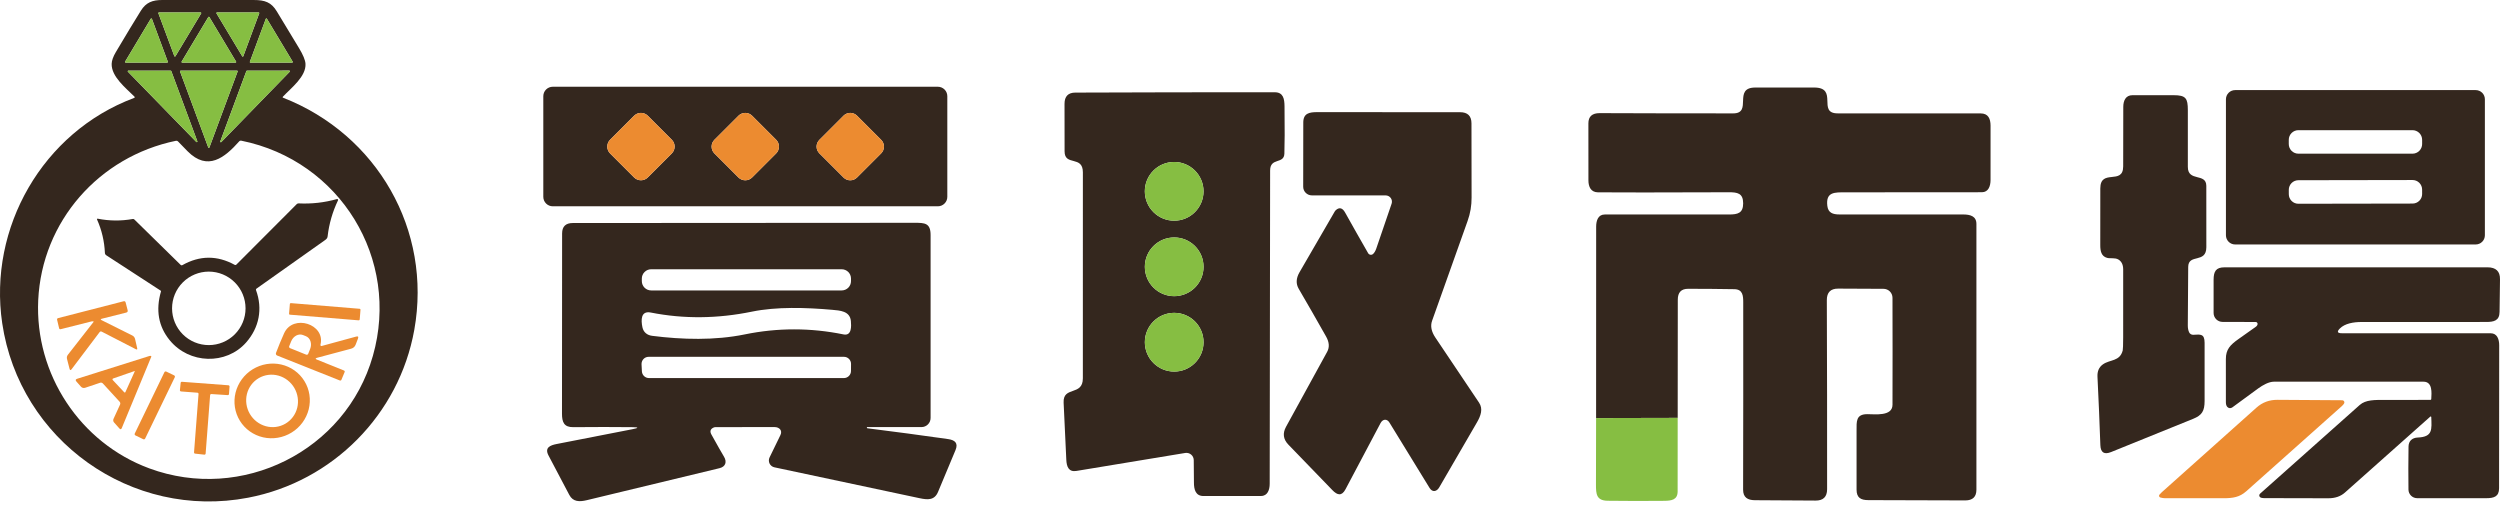
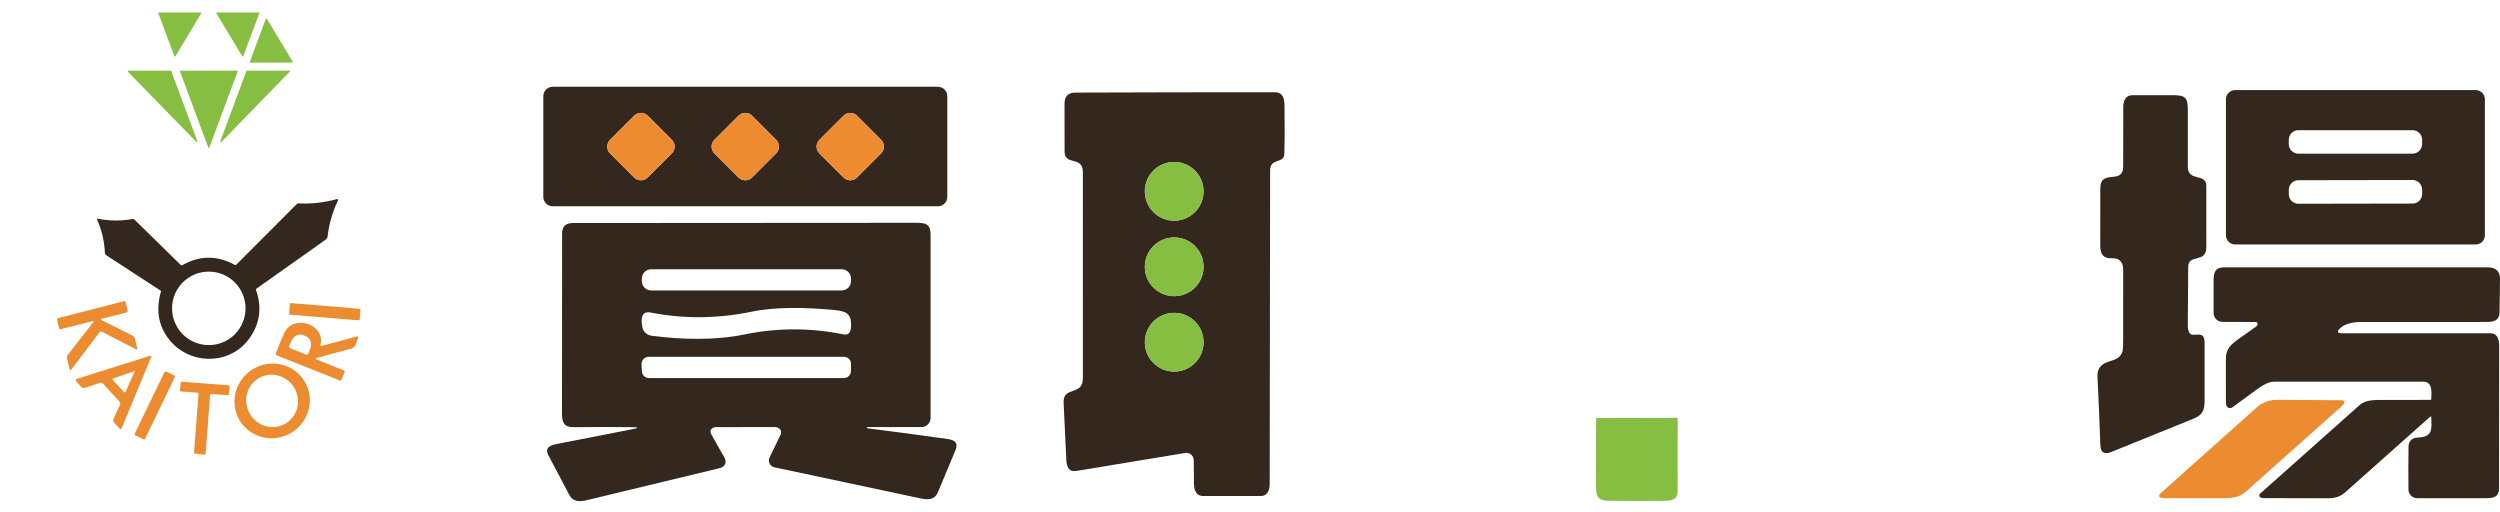
<svg xmlns="http://www.w3.org/2000/svg" width="205" height="42" viewBox="0 0 205 42" fill="none">
  <path d="M199.364 32.71C199.39 32.233 199.486 31.299 198.729 31.299C194.639 31.298 190.55 31.298 186.46 31.299C186.05 31.299 185.557 31.573 185.175 31.849C184.459 32.369 183.75 32.889 183.046 33.409C182.981 33.457 182.901 33.477 182.821 33.466C182.742 33.454 182.67 33.412 182.622 33.348C182.555 33.26 182.522 33.136 182.522 32.977C182.527 31.8 182.527 30.622 182.521 29.445C182.518 28.648 182.881 28.282 183.545 27.81C184.02 27.474 184.495 27.138 184.968 26.802C185.064 26.734 185.115 26.657 185.122 26.572C185.123 26.55 185.121 26.528 185.114 26.508C185.107 26.488 185.096 26.469 185.081 26.453C185.067 26.438 185.049 26.425 185.03 26.416C185.011 26.408 184.99 26.403 184.968 26.404L182.247 26.396C182.054 26.396 181.868 26.319 181.731 26.183C181.594 26.047 181.517 25.862 181.515 25.669C181.51 24.785 181.51 23.872 181.515 22.93C181.52 22.262 181.701 21.921 182.406 21.921C189.595 21.919 196.783 21.919 203.971 21.92C204.666 21.92 205.009 22.247 205 22.901C204.988 23.794 204.976 24.686 204.964 25.578C204.955 26.298 204.502 26.402 203.864 26.401C200.456 26.396 197.049 26.397 193.641 26.404C192.994 26.405 192.281 26.52 191.866 26.939C191.61 27.197 191.664 27.326 192.028 27.326C196.051 27.326 200.119 27.326 204.231 27.327C204.774 27.327 204.934 27.828 204.934 28.317C204.933 32.225 204.93 36.133 204.924 40.04C204.922 40.733 204.488 40.851 203.871 40.852C201.982 40.854 200.094 40.854 198.205 40.851C198.018 40.85 197.839 40.776 197.706 40.645C197.573 40.514 197.497 40.336 197.494 40.149C197.479 39.017 197.481 37.84 197.499 36.62C197.506 36.16 197.796 35.897 198.253 35.878C199.505 35.827 199.399 35.207 199.364 34.197C199.363 34.188 199.36 34.179 199.355 34.172C199.349 34.164 199.342 34.158 199.334 34.155C199.325 34.151 199.316 34.15 199.307 34.151C199.298 34.153 199.29 34.157 199.283 34.163C196.959 36.239 194.624 38.316 192.279 40.394C191.928 40.705 191.476 40.859 190.921 40.858C189.162 40.854 187.402 40.85 185.642 40.846C185.508 40.845 185.41 40.825 185.348 40.785C185.323 40.77 185.302 40.749 185.287 40.724C185.272 40.699 185.263 40.67 185.26 40.641C185.258 40.612 185.262 40.583 185.273 40.556C185.284 40.529 185.301 40.504 185.322 40.485C188.075 38.031 190.799 35.606 193.497 33.209C193.989 32.771 194.746 32.792 195.585 32.794C196.815 32.797 198.047 32.796 199.279 32.791C199.332 32.791 199.361 32.764 199.364 32.71Z" fill="#34271E" />
  <path d="M51.829 35.027C50.355 35.01 48.747 35.01 47.006 35.027C46.252 35.035 46.083 34.618 46.083 33.927C46.087 29 46.091 24.073 46.093 19.146C46.093 18.575 46.384 18.289 46.966 18.288C56.311 18.274 65.656 18.269 75.001 18.27C75.829 18.27 76.309 18.284 76.309 19.277C76.314 24.289 76.314 29.288 76.309 34.273C76.309 34.472 76.231 34.662 76.09 34.802C75.95 34.943 75.76 35.021 75.561 35.021H71.115C71.096 35.021 71.087 35.023 71.087 35.027L71.084 35.064C71.082 35.097 71.097 35.115 71.13 35.119C73.338 35.396 75.544 35.691 77.75 36.006C78.307 36.086 78.594 36.333 78.348 36.917C77.869 38.053 77.394 39.191 76.922 40.33C76.634 41.028 76.088 40.998 75.407 40.852C71.453 40.01 67.484 39.165 63.501 38.32C63.416 38.302 63.337 38.265 63.269 38.212C63.2 38.159 63.145 38.091 63.106 38.013C63.068 37.936 63.048 37.85 63.047 37.764C63.046 37.677 63.065 37.592 63.102 37.514C63.383 36.925 63.679 36.315 63.992 35.684C64.185 35.296 63.901 35.02 63.513 35.02C61.9 35.018 60.289 35.019 58.68 35.024C58.617 35.024 58.556 35.038 58.5 35.066C58.248 35.187 58.194 35.375 58.336 35.631C58.839 36.535 59.183 37.142 59.37 37.453C59.623 37.873 59.498 38.271 59.004 38.39C55.377 39.265 51.748 40.14 48.12 41.014C47.518 41.16 46.984 41.157 46.683 40.584C46.115 39.506 45.547 38.427 44.978 37.349C44.636 36.7 45.122 36.513 45.632 36.412C47.75 35.993 49.821 35.589 51.845 35.198C52.402 35.09 52.397 35.033 51.829 35.027ZM69.782 22.843C69.782 22.641 69.702 22.446 69.559 22.303C69.415 22.16 69.221 22.079 69.018 22.079H53.395C53.192 22.079 52.998 22.16 52.854 22.303C52.711 22.446 52.63 22.641 52.63 22.843V23.052C52.63 23.254 52.711 23.449 52.854 23.592C52.998 23.735 53.192 23.816 53.395 23.816H69.018C69.221 23.816 69.415 23.735 69.559 23.592C69.702 23.449 69.782 23.254 69.782 23.052V22.843ZM52.679 26.838C52.766 27.248 53.068 27.486 53.476 27.538C55.951 27.852 58.608 27.925 61.067 27.422C63.761 26.87 66.462 26.87 69.168 27.422C69.849 27.562 69.811 26.741 69.772 26.326C69.696 25.499 68.865 25.461 68.234 25.404C66.093 25.215 63.676 25.14 61.663 25.554C58.827 26.137 56.062 26.162 53.368 25.629C52.54 25.464 52.554 26.241 52.679 26.838ZM69.2 31.002C69.353 31.002 69.5 30.941 69.609 30.833C69.718 30.725 69.78 30.578 69.781 30.425L69.785 29.845C69.786 29.768 69.772 29.692 69.743 29.621C69.714 29.55 69.671 29.485 69.617 29.431C69.563 29.376 69.498 29.333 69.428 29.303C69.357 29.274 69.281 29.259 69.204 29.259H53.188C53.109 29.259 53.031 29.274 52.959 29.305C52.887 29.336 52.821 29.382 52.767 29.438C52.713 29.495 52.67 29.563 52.643 29.636C52.615 29.71 52.603 29.788 52.606 29.867L52.635 30.447C52.642 30.596 52.706 30.737 52.814 30.84C52.922 30.944 53.065 31.001 53.215 31.002H69.2Z" fill="#34271E" />
  <path d="M180.92 20.275C180.914 21.63 179.446 20.778 179.433 21.881C179.415 23.485 179.404 25.089 179.4 26.694C179.4 26.902 179.434 27.084 179.504 27.241C179.534 27.308 179.583 27.364 179.646 27.402C179.709 27.44 179.782 27.458 179.855 27.453C180.447 27.413 180.774 27.366 180.777 28.106C180.783 29.701 180.783 31.297 180.777 32.893C180.774 33.702 180.564 34.05 179.841 34.343C177.546 35.272 175.303 36.18 173.111 37.068C172.543 37.298 172.249 37.107 172.229 36.495C172.167 34.683 172.088 32.816 171.993 30.896C171.97 30.446 172.117 30.107 172.436 29.88C173.017 29.465 173.826 29.654 174.063 28.738C174.085 28.65 174.098 28.292 174.1 27.665C174.107 25.805 174.107 23.944 174.101 22.084C174.099 21.703 173.967 21.435 173.706 21.279C173.428 21.115 173.047 21.216 172.782 21.145C172.302 21.014 172.222 20.578 172.222 20.103C172.22 18.551 172.221 17 172.225 15.448C172.23 13.794 174.098 15.212 174.101 13.646C174.104 12.019 174.107 10.392 174.109 8.766C174.11 8.253 174.308 7.806 174.861 7.806C175.981 7.808 177.101 7.808 178.221 7.806C179.251 7.803 179.401 8.066 179.403 9.03C179.407 10.58 179.407 12.131 179.403 13.683C179.4 14.937 180.914 14.151 180.918 15.243C180.925 16.92 180.926 18.598 180.92 20.275Z" fill="#34271E" />
  <path d="M185.021 33.434C185.519 32.988 186.087 32.782 186.756 32.786C188.529 32.802 190.299 32.813 192.065 32.82C192.096 32.82 192.126 32.828 192.152 32.843C192.179 32.858 192.201 32.88 192.216 32.906C192.232 32.932 192.24 32.962 192.241 32.992C192.241 33.023 192.233 33.053 192.219 33.079C192.178 33.153 192.114 33.227 192.028 33.304C188.135 36.782 185.521 39.11 184.187 40.29C183.644 40.77 183.101 40.854 182.322 40.855C180.715 40.855 179.107 40.854 177.499 40.851C177.397 40.851 177.279 40.831 177.144 40.793C177.121 40.786 177.101 40.774 177.084 40.758C177.067 40.742 177.055 40.721 177.048 40.699C177.041 40.676 177.039 40.652 177.043 40.629C177.048 40.606 177.058 40.584 177.072 40.565C177.125 40.5 177.189 40.433 177.266 40.364C179.854 38.058 182.439 35.748 185.021 33.434Z" fill="#EC8B30" />
  <path d="M105.319 12.603C105.286 13.482 104.153 12.893 104.15 13.979C104.131 22.546 104.12 31.112 104.115 39.679C104.113 40.165 103.941 40.669 103.405 40.671C101.831 40.672 100.257 40.673 98.684 40.674C98.038 40.674 97.901 40.137 97.903 39.567C97.904 38.93 97.898 38.315 97.887 37.723C97.885 37.637 97.865 37.553 97.828 37.475C97.79 37.398 97.737 37.329 97.671 37.274C97.604 37.219 97.527 37.179 97.444 37.156C97.361 37.134 97.274 37.129 97.189 37.143C94.219 37.635 91.245 38.126 88.267 38.617C87.621 38.724 87.463 38.25 87.437 37.7C87.362 36.138 87.289 34.577 87.217 33.015C87.153 31.631 88.794 32.499 88.794 31.023C88.797 25.391 88.798 19.76 88.796 14.129C88.794 12.719 87.297 13.647 87.296 12.417C87.293 11.117 87.292 9.815 87.291 8.514C87.291 7.902 87.587 7.595 88.177 7.593C93.627 7.571 99.077 7.562 104.527 7.565C105.234 7.566 105.324 8.109 105.331 8.717C105.351 10.564 105.347 11.86 105.319 12.603ZM98.69 15.689C98.69 15.05 98.436 14.438 97.984 13.986C97.533 13.535 96.921 13.281 96.282 13.281C95.644 13.281 95.031 13.535 94.58 13.986C94.128 14.438 93.874 15.05 93.874 15.689C93.874 16.005 93.937 16.318 94.058 16.61C94.179 16.902 94.356 17.168 94.58 17.391C94.803 17.615 95.069 17.792 95.361 17.913C95.653 18.034 95.966 18.097 96.282 18.097C96.598 18.097 96.911 18.034 97.203 17.913C97.496 17.792 97.761 17.615 97.984 17.391C98.208 17.168 98.385 16.902 98.506 16.61C98.627 16.318 98.69 16.005 98.69 15.689ZM98.691 21.878C98.691 21.24 98.438 20.627 97.986 20.176C97.534 19.724 96.922 19.471 96.284 19.471C95.645 19.471 95.033 19.724 94.581 20.176C94.13 20.627 93.876 21.24 93.876 21.878C93.876 22.517 94.13 23.129 94.581 23.581C95.033 24.032 95.645 24.286 96.284 24.286C96.922 24.286 97.534 24.032 97.986 23.581C98.438 23.129 98.691 22.517 98.691 21.878ZM98.691 28.062C98.691 27.423 98.438 26.811 97.986 26.359C97.534 25.908 96.922 25.654 96.284 25.654C95.645 25.654 95.033 25.908 94.581 26.359C94.13 26.811 93.876 27.423 93.876 28.062C93.876 28.7 94.13 29.313 94.581 29.764C95.033 30.216 95.645 30.469 96.284 30.469C96.922 30.469 97.534 30.216 97.986 29.764C98.438 29.313 98.691 28.7 98.691 28.062Z" fill="#34271E" />
  <path d="M96.285 30.469C97.614 30.469 98.692 29.391 98.692 28.062C98.692 26.732 97.614 25.654 96.285 25.654C94.955 25.654 93.877 26.732 93.877 28.062C93.877 29.391 94.955 30.469 96.285 30.469Z" fill="#86BE42" />
  <path d="M96.285 24.286C97.614 24.286 98.692 23.208 98.692 21.878C98.692 20.549 97.614 19.471 96.285 19.471C94.955 19.471 93.877 20.549 93.877 21.878C93.877 23.208 94.955 24.286 96.285 24.286Z" fill="#86BE42" />
  <path d="M96.283 18.097C97.612 18.097 98.69 17.019 98.69 15.689C98.69 14.359 97.612 13.281 96.283 13.281C94.953 13.281 93.875 14.359 93.875 15.689C93.875 17.019 94.953 18.097 96.283 18.097Z" fill="#86BE42" />
-   <path d="M114.113 16.7C114.139 16.623 114.146 16.541 114.134 16.461C114.122 16.38 114.091 16.304 114.043 16.238C113.996 16.172 113.933 16.118 113.861 16.081C113.788 16.044 113.708 16.024 113.627 16.023L107.571 16.021C107.383 16.021 107.203 15.946 107.07 15.813C106.937 15.681 106.862 15.501 106.862 15.313C106.858 13.584 106.86 11.825 106.869 10.038C106.874 9.296 107.351 9.195 108.004 9.195C111.911 9.194 115.819 9.196 119.727 9.201C120.347 9.201 120.659 9.505 120.661 10.112C120.666 12.145 120.669 14.177 120.67 16.209C120.67 16.853 120.574 17.472 120.342 18.122C119.374 20.849 118.404 23.576 117.432 26.301C117.279 26.727 117.369 27.188 117.701 27.682C118.894 29.462 120.088 31.24 121.282 33.017C121.627 33.528 121.424 34.095 121.11 34.636C120.082 36.414 119.051 38.19 118.018 39.964C117.813 40.318 117.459 40.394 117.225 40.012C116.127 38.224 115.029 36.436 113.932 34.647C113.731 34.318 113.386 34.357 113.21 34.685C112.252 36.498 111.292 38.309 110.331 40.121C110.022 40.703 109.661 40.611 109.258 40.193C108.055 38.946 106.852 37.702 105.648 36.461C105.223 36.022 105.16 35.531 105.458 34.989C106.586 32.944 107.709 30.897 108.828 28.847C109.03 28.476 109.001 28.061 108.742 27.601C108.003 26.289 107.254 24.983 106.496 23.684C106.255 23.271 106.275 22.82 106.557 22.33C107.51 20.675 108.477 19.007 109.458 17.326C109.478 17.293 109.503 17.262 109.533 17.235C109.826 16.974 110.082 17.039 110.3 17.43C110.909 18.521 111.537 19.631 112.186 20.76C112.205 20.794 112.233 20.824 112.265 20.846C112.298 20.869 112.335 20.883 112.374 20.89C112.413 20.896 112.453 20.893 112.491 20.882C112.529 20.87 112.564 20.851 112.593 20.824C112.698 20.727 112.784 20.582 112.852 20.39C113.286 19.14 113.706 17.911 114.113 16.7Z" fill="#34271E" />
  <path d="M203.76 19.294C203.76 19.493 203.681 19.685 203.54 19.826C203.399 19.967 203.207 20.046 203.008 20.046H183.28C183.08 20.046 182.889 19.967 182.748 19.826C182.607 19.685 182.527 19.493 182.527 19.294V8.14C182.527 7.941 182.607 7.749 182.748 7.608C182.889 7.467 183.08 7.388 183.28 7.388H203.008C203.207 7.388 203.399 7.467 203.54 7.608C203.681 7.749 203.76 7.941 203.76 8.14V19.294ZM198.615 11.466C198.615 11.256 198.531 11.055 198.383 10.906C198.235 10.758 198.034 10.674 197.824 10.674H188.47C188.26 10.674 188.059 10.758 187.91 10.906C187.762 11.055 187.679 11.256 187.679 11.466V11.811C187.679 12.02 187.762 12.222 187.91 12.37C188.059 12.518 188.26 12.602 188.47 12.602H197.824C198.034 12.602 198.235 12.518 198.383 12.37C198.531 12.222 198.615 12.02 198.615 11.811V11.466ZM198.614 15.546C198.614 15.337 198.531 15.138 198.384 14.991C198.236 14.844 198.036 14.761 197.828 14.762L188.465 14.778C188.362 14.778 188.26 14.799 188.165 14.838C188.07 14.878 187.983 14.936 187.91 15.009C187.838 15.082 187.78 15.169 187.741 15.264C187.701 15.359 187.681 15.461 187.681 15.565L187.682 15.925C187.682 16.133 187.765 16.332 187.913 16.479C188.06 16.626 188.26 16.709 188.469 16.708L197.831 16.692C197.934 16.692 198.036 16.671 198.132 16.632C198.227 16.592 198.313 16.534 198.386 16.461C198.459 16.388 198.517 16.301 198.556 16.206C198.595 16.111 198.615 16.009 198.615 15.905L198.614 15.546Z" fill="#34271E" />
-   <path d="M137.571 34.266L130.88 34.282C130.875 29.048 130.877 23.812 130.885 18.575C130.886 18.091 131.048 17.589 131.586 17.589C134.987 17.585 138.387 17.585 141.786 17.588C142.503 17.588 142.94 17.473 142.939 16.672C142.937 15.841 142.474 15.762 141.743 15.765C136.099 15.785 132.528 15.787 131.029 15.771C130.459 15.763 130.253 15.329 130.251 14.795C130.249 13.234 130.248 11.673 130.248 10.112C130.248 9.553 130.558 9.275 131.177 9.277C134.827 9.292 138.477 9.299 142.127 9.297C143.729 9.297 142.073 7.183 143.926 7.178C145.538 7.174 147.15 7.174 148.761 7.177C150.782 7.18 148.986 9.294 150.682 9.296C154.59 9.299 158.499 9.3 162.407 9.299C163.04 9.299 163.225 9.732 163.226 10.316C163.232 11.801 163.232 13.286 163.225 14.77C163.223 15.255 163.052 15.762 162.518 15.763C158.793 15.772 155.067 15.775 151.343 15.771C150.443 15.771 149.704 15.722 149.841 16.88C149.908 17.454 150.291 17.585 150.834 17.585C154.214 17.587 157.593 17.587 160.973 17.586C161.544 17.586 162.066 17.714 162.066 18.366C162.067 25.628 162.067 32.89 162.066 40.152C162.066 40.743 161.758 41.037 161.143 41.034C158.497 41.019 155.851 41.011 153.204 41.01C152.575 41.01 152.238 40.808 152.238 40.152C152.237 38.542 152.237 36.932 152.238 35.322C152.238 34.553 152.181 33.967 153.112 33.961C153.731 33.958 155.184 34.166 155.185 33.188C155.193 30.267 155.193 27.343 155.184 24.415C155.183 24.221 155.106 24.036 154.969 23.899C154.832 23.762 154.646 23.684 154.452 23.684C153.261 23.68 152.022 23.674 150.733 23.666C150.108 23.662 149.798 23.977 149.8 24.611C149.819 29.779 149.827 34.946 149.823 40.115C149.822 40.742 149.506 41.053 148.874 41.047C147.219 41.032 145.565 41.022 143.912 41.017C143.302 41.016 142.933 40.785 142.935 40.152C142.947 35.033 142.951 29.915 142.945 24.797C142.945 24.264 142.915 23.725 142.219 23.713C140.954 23.692 139.69 23.682 138.426 23.681C137.861 23.68 137.578 23.977 137.579 24.574C137.58 27.813 137.577 31.044 137.571 34.266Z" fill="#34271E" />
  <path d="M137.57 34.266C137.573 36.285 137.572 38.297 137.566 40.3C137.564 40.987 137.064 41.062 136.474 41.068C134.925 41.084 133.377 41.082 131.83 41.062C130.908 41.05 130.868 40.515 130.869 39.743C130.874 37.925 130.878 36.104 130.88 34.282L137.57 34.266Z" fill="#86BE42" />
  <path d="M77.68 16.14C77.68 16.241 77.66 16.342 77.621 16.437C77.582 16.531 77.525 16.616 77.453 16.688C77.381 16.761 77.296 16.818 77.201 16.857C77.107 16.896 77.006 16.916 76.904 16.916H45.327C45.225 16.916 45.124 16.896 45.03 16.857C44.936 16.818 44.85 16.761 44.778 16.688C44.706 16.616 44.649 16.531 44.61 16.437C44.571 16.342 44.551 16.241 44.551 16.14V7.889C44.551 7.683 44.633 7.486 44.778 7.34C44.924 7.195 45.121 7.113 45.327 7.113H76.904C77.006 7.113 77.107 7.133 77.201 7.172C77.296 7.211 77.381 7.268 77.453 7.34C77.525 7.412 77.582 7.498 77.621 7.592C77.66 7.686 77.68 7.787 77.68 7.889V16.14ZM55.087 12.58C55.161 12.506 55.219 12.419 55.259 12.322C55.299 12.226 55.319 12.123 55.319 12.019C55.319 11.915 55.299 11.812 55.259 11.716C55.219 11.62 55.161 11.532 55.087 11.459L53.119 9.49C53.045 9.417 52.958 9.358 52.862 9.318C52.766 9.279 52.663 9.258 52.558 9.258C52.454 9.258 52.351 9.279 52.255 9.318C52.159 9.358 52.072 9.417 51.998 9.49L50.027 11.461C49.954 11.534 49.895 11.622 49.855 11.718C49.816 11.814 49.795 11.917 49.795 12.021C49.795 12.125 49.816 12.229 49.855 12.325C49.895 12.421 49.954 12.508 50.027 12.582L51.996 14.55C52.069 14.624 52.157 14.682 52.253 14.722C52.349 14.762 52.452 14.782 52.556 14.782C52.66 14.782 52.764 14.762 52.86 14.722C52.956 14.682 53.043 14.624 53.117 14.55L55.087 12.58ZM63.644 12.58C63.792 12.432 63.875 12.23 63.875 12.021C63.875 11.811 63.792 11.61 63.644 11.461L61.673 9.491C61.525 9.342 61.324 9.259 61.114 9.259C60.904 9.259 60.703 9.342 60.554 9.491L58.582 11.463C58.433 11.612 58.35 11.813 58.35 12.023C58.35 12.233 58.433 12.434 58.582 12.582L60.552 14.553C60.7 14.701 60.902 14.784 61.112 14.784C61.321 14.784 61.523 14.701 61.671 14.553L63.644 12.58ZM70.275 9.488C70.202 9.415 70.116 9.357 70.021 9.318C69.926 9.279 69.824 9.258 69.722 9.258C69.619 9.258 69.517 9.279 69.422 9.318C69.327 9.357 69.241 9.415 69.168 9.488L67.187 11.469C67.115 11.541 67.057 11.627 67.018 11.722C66.978 11.817 66.958 11.919 66.958 12.022C66.958 12.124 66.978 12.226 67.018 12.321C67.057 12.416 67.115 12.502 67.187 12.575L69.168 14.556C69.241 14.629 69.327 14.686 69.422 14.726C69.517 14.765 69.619 14.785 69.722 14.785C69.824 14.785 69.926 14.765 70.021 14.726C70.116 14.686 70.202 14.629 70.275 14.556L72.256 12.575C72.328 12.502 72.386 12.416 72.425 12.321C72.465 12.226 72.485 12.124 72.485 12.022C72.485 11.919 72.465 11.817 72.425 11.722C72.386 11.627 72.328 11.541 72.256 11.469L70.275 9.488Z" fill="#34271E" />
  <path d="M69.169 9.488L67.188 11.469C66.882 11.774 66.882 12.269 67.188 12.575L69.169 14.556C69.475 14.861 69.97 14.861 70.275 14.556L72.256 12.575C72.562 12.269 72.562 11.774 72.256 11.469L70.275 9.488C69.97 9.182 69.475 9.182 69.169 9.488Z" fill="#EC8B30" />
  <path d="M63.645 11.461L61.675 9.491C61.366 9.182 60.865 9.182 60.556 9.491L58.583 11.463C58.274 11.772 58.274 12.273 58.583 12.582L60.554 14.553C60.863 14.862 61.364 14.862 61.673 14.553L63.645 12.58C63.954 12.271 63.954 11.77 63.645 11.461Z" fill="#EC8B30" />
  <path d="M55.087 11.459L53.119 9.49C52.809 9.181 52.308 9.181 51.998 9.49L50.028 11.461C49.718 11.77 49.718 12.272 50.028 12.582L51.996 14.55C52.306 14.86 52.807 14.86 53.117 14.55L55.087 12.58C55.397 12.27 55.397 11.768 55.087 11.459Z" fill="#EC8B30" />
-   <path d="M10.986 8.035C11.06 8.007 11.069 7.966 11.013 7.911C10.317 7.218 9.127 6.283 9.156 5.235C9.164 4.966 9.278 4.645 9.499 4.271C10.33 2.869 11.015 1.736 11.554 0.873C11.971 0.205 12.493 -0.001 13.311 7.95517e-06C15.812 0.007 18.312 0.007 20.812 0.001C21.711 -0.001 22.248 0.184 22.697 0.931C23.302 1.934 23.908 2.937 24.516 3.939C24.852 4.494 25.03 4.922 25.05 5.224C25.117 6.271 23.878 7.208 23.203 7.922C23.162 7.964 23.169 7.997 23.224 8.018C30.912 11.028 35.442 18.858 33.971 27.052C32.726 33.982 27.295 39.481 20.351 40.811C10.775 42.646 1.601 36.102 0.181 26.5C-0.976 18.675 3.503 10.835 10.986 8.035ZM14.297 4.603C14.3 4.611 14.306 4.619 14.314 4.625C14.321 4.631 14.33 4.634 14.34 4.635C14.349 4.636 14.359 4.634 14.367 4.629C14.376 4.625 14.383 4.618 14.387 4.61L16.495 1.099C16.499 1.091 16.501 1.083 16.501 1.074C16.501 1.065 16.499 1.056 16.495 1.049C16.49 1.041 16.484 1.035 16.477 1.03C16.469 1.026 16.46 1.023 16.451 1.023L13.036 1.022C13.027 1.022 13.019 1.024 13.012 1.027C13.005 1.031 12.998 1.037 12.994 1.043C12.989 1.05 12.986 1.058 12.985 1.066C12.984 1.074 12.985 1.082 12.988 1.09L14.297 4.603ZM17.793 1.023C17.785 1.023 17.776 1.025 17.769 1.029C17.762 1.033 17.756 1.04 17.751 1.047C17.747 1.054 17.745 1.062 17.745 1.071C17.745 1.079 17.747 1.087 17.751 1.095L19.864 4.619C19.869 4.626 19.876 4.633 19.884 4.637C19.891 4.64 19.9 4.642 19.909 4.641C19.918 4.641 19.926 4.637 19.933 4.632C19.94 4.627 19.946 4.62 19.949 4.612L21.256 1.089C21.259 1.081 21.26 1.074 21.259 1.066C21.258 1.058 21.255 1.051 21.251 1.045C21.246 1.039 21.24 1.034 21.234 1.03C21.227 1.026 21.219 1.025 21.212 1.025L17.793 1.023ZM19.316 5.133C19.325 5.134 19.334 5.131 19.341 5.127C19.349 5.122 19.356 5.115 19.36 5.108C19.364 5.1 19.367 5.091 19.366 5.082C19.366 5.073 19.364 5.064 19.359 5.056L17.168 1.402C17.164 1.395 17.157 1.389 17.15 1.385C17.142 1.38 17.134 1.378 17.125 1.378C17.116 1.378 17.108 1.38 17.1 1.385C17.093 1.389 17.087 1.395 17.082 1.402L14.893 5.055C14.889 5.062 14.886 5.071 14.886 5.08C14.886 5.089 14.889 5.097 14.893 5.105C14.897 5.113 14.903 5.119 14.911 5.123C14.919 5.128 14.927 5.13 14.936 5.131L19.316 5.133ZM12.456 1.547C12.452 1.538 12.446 1.53 12.438 1.525C12.43 1.519 12.421 1.516 12.412 1.515C12.402 1.514 12.393 1.516 12.384 1.52C12.376 1.524 12.368 1.531 12.363 1.539L10.261 5.053C10.256 5.061 10.253 5.07 10.253 5.079C10.253 5.089 10.255 5.098 10.26 5.106C10.264 5.114 10.271 5.12 10.279 5.125C10.287 5.13 10.296 5.132 10.305 5.132H13.711C13.719 5.132 13.727 5.13 13.735 5.126C13.742 5.122 13.749 5.117 13.754 5.11C13.758 5.103 13.761 5.095 13.762 5.087C13.764 5.078 13.763 5.07 13.76 5.062L12.456 1.547ZM23.958 5.132C23.967 5.132 23.975 5.13 23.982 5.126C23.99 5.122 23.996 5.116 24 5.108C24.004 5.101 24.006 5.093 24.006 5.085C24.006 5.076 24.004 5.068 24 5.061L21.882 1.535C21.878 1.527 21.871 1.521 21.863 1.517C21.855 1.513 21.846 1.511 21.838 1.512C21.829 1.513 21.82 1.516 21.813 1.522C21.806 1.527 21.801 1.534 21.798 1.542L20.488 5.07C20.485 5.077 20.484 5.084 20.485 5.092C20.486 5.1 20.489 5.107 20.493 5.113C20.497 5.119 20.503 5.125 20.51 5.128C20.517 5.132 20.524 5.133 20.532 5.133L23.958 5.132ZM16.099 11.641C16.107 11.649 16.118 11.655 16.13 11.656C16.141 11.657 16.153 11.654 16.162 11.648C16.172 11.642 16.18 11.632 16.183 11.621C16.187 11.61 16.186 11.598 16.182 11.588L14.044 5.829C14.04 5.82 14.034 5.811 14.025 5.806C14.017 5.8 14.007 5.797 13.996 5.797L10.525 5.792C10.515 5.792 10.505 5.795 10.497 5.8C10.488 5.806 10.482 5.814 10.478 5.823C10.474 5.832 10.472 5.842 10.474 5.852C10.476 5.862 10.481 5.871 10.488 5.879L16.099 11.641ZM19.485 5.862C19.488 5.855 19.489 5.847 19.488 5.839C19.487 5.831 19.485 5.824 19.48 5.817C19.476 5.811 19.47 5.805 19.463 5.801C19.456 5.798 19.448 5.795 19.441 5.795L14.81 5.797C14.802 5.797 14.794 5.799 14.788 5.803C14.781 5.807 14.775 5.812 14.771 5.818C14.767 5.825 14.764 5.832 14.763 5.839C14.762 5.847 14.762 5.855 14.765 5.862L17.078 12.093C17.081 12.103 17.087 12.111 17.096 12.117C17.104 12.122 17.114 12.125 17.124 12.125C17.134 12.125 17.143 12.122 17.152 12.117C17.16 12.111 17.166 12.103 17.17 12.093L19.485 5.862ZM23.759 5.877C23.766 5.87 23.771 5.861 23.773 5.851C23.775 5.841 23.774 5.831 23.77 5.821C23.766 5.812 23.759 5.804 23.75 5.799C23.742 5.793 23.732 5.791 23.722 5.791L20.251 5.797C20.241 5.797 20.231 5.8 20.222 5.806C20.214 5.811 20.207 5.82 20.203 5.829L18.062 11.598C18.058 11.609 18.059 11.62 18.062 11.631C18.066 11.642 18.074 11.651 18.083 11.657C18.093 11.663 18.104 11.665 18.115 11.664C18.127 11.663 18.137 11.658 18.145 11.65L23.759 5.877ZM19.612 11.594C18.432 12.921 17.034 14.068 15.382 12.404C15.112 12.13 14.849 11.86 14.594 11.594C14.573 11.572 14.548 11.556 14.52 11.547C14.492 11.539 14.462 11.537 14.434 11.543C8.119 12.844 3.439 18.15 3.134 24.612C2.85 30.67 6.553 36.306 12.245 38.407C19.808 41.202 28.341 37.014 30.575 29.186C32.842 21.246 27.899 13.177 19.787 11.536C19.755 11.529 19.723 11.53 19.692 11.541C19.661 11.551 19.633 11.569 19.612 11.594Z" fill="#34271E" />
  <path d="M14.754 31.994L14.814 31.393C14.816 31.368 14.829 31.345 14.848 31.329C14.867 31.313 14.892 31.305 14.916 31.306L18.734 31.593C18.747 31.594 18.759 31.598 18.77 31.604C18.782 31.609 18.792 31.617 18.8 31.627C18.808 31.637 18.815 31.648 18.819 31.66C18.823 31.672 18.824 31.685 18.823 31.698L18.777 32.31C18.775 32.336 18.763 32.359 18.744 32.376C18.725 32.393 18.7 32.401 18.674 32.4L17.333 32.312C17.308 32.31 17.282 32.319 17.263 32.335C17.244 32.352 17.232 32.376 17.23 32.401L16.862 37.192C16.861 37.205 16.857 37.218 16.851 37.23C16.845 37.241 16.837 37.252 16.827 37.26C16.817 37.268 16.805 37.274 16.793 37.278C16.78 37.282 16.767 37.283 16.755 37.282L15.998 37.198C15.972 37.196 15.949 37.183 15.933 37.164C15.917 37.145 15.909 37.12 15.911 37.094L16.28 32.306C16.281 32.293 16.28 32.28 16.276 32.268C16.272 32.256 16.265 32.245 16.257 32.235C16.249 32.225 16.239 32.218 16.227 32.212C16.216 32.206 16.204 32.203 16.191 32.202L14.844 32.099C14.831 32.098 14.818 32.095 14.807 32.089C14.795 32.083 14.785 32.075 14.777 32.065C14.768 32.055 14.762 32.044 14.758 32.032C14.755 32.019 14.753 32.006 14.754 31.994Z" fill="#EC8B30" />
  <path d="M14.949 21.744C16.38 20.936 17.815 20.929 19.254 21.722C19.273 21.733 19.295 21.736 19.317 21.733C19.338 21.731 19.358 21.721 19.373 21.706L24.334 16.736C24.354 16.717 24.377 16.702 24.402 16.692C24.427 16.682 24.454 16.677 24.482 16.678C25.552 16.731 26.603 16.613 27.633 16.322C27.646 16.319 27.66 16.319 27.673 16.323C27.687 16.328 27.698 16.335 27.707 16.346C27.716 16.357 27.722 16.37 27.724 16.383C27.725 16.397 27.723 16.411 27.718 16.424C27.265 17.374 26.981 18.362 26.864 19.386C26.848 19.532 26.764 19.609 26.654 19.688C24.777 21.011 22.903 22.338 21.03 23.669C20.987 23.7 20.975 23.74 20.993 23.789C21.555 25.324 21.253 26.869 20.178 28.087C18.548 29.934 15.52 29.867 13.91 27.891C12.994 26.768 12.757 25.437 13.2 23.896C13.204 23.885 13.203 23.872 13.199 23.861C13.195 23.85 13.188 23.84 13.178 23.834L8.712 20.931C8.68 20.91 8.653 20.882 8.634 20.849C8.615 20.816 8.604 20.779 8.602 20.741C8.56 19.783 8.344 18.867 7.955 17.994C7.952 17.986 7.95 17.978 7.952 17.97C7.953 17.962 7.956 17.954 7.961 17.947C7.967 17.941 7.974 17.936 7.982 17.933C7.99 17.93 7.999 17.93 8.007 17.931C8.964 18.121 9.923 18.13 10.885 17.958C10.935 17.949 10.979 17.962 11.016 17.997L14.821 21.728C14.838 21.744 14.859 21.755 14.883 21.758C14.906 21.761 14.929 21.756 14.949 21.744ZM20.135 25.285C20.135 24.486 19.817 23.72 19.252 23.155C18.687 22.59 17.921 22.272 17.122 22.272C16.323 22.272 15.556 22.59 14.991 23.155C14.426 23.72 14.109 24.486 14.109 25.285C14.109 26.084 14.426 26.851 14.991 27.416C15.556 27.981 16.323 28.298 17.122 28.298C17.921 28.298 18.687 27.981 19.252 27.416C19.817 26.851 20.135 26.084 20.135 25.285Z" fill="#34271E" />
  <path d="M26.002 29.338C25.846 29.379 25.843 29.43 25.993 29.491L28.197 30.377C28.264 30.405 28.284 30.452 28.256 30.518L27.996 31.144C27.986 31.169 27.966 31.189 27.942 31.199C27.917 31.209 27.89 31.209 27.865 31.199L22.726 29.153C22.685 29.137 22.653 29.105 22.635 29.065C22.617 29.025 22.616 28.98 22.632 28.939C22.834 28.401 23.056 27.864 23.297 27.328C24.026 25.715 26.713 26.582 26.277 28.271C26.273 28.285 26.273 28.3 26.277 28.314C26.281 28.328 26.288 28.34 26.299 28.351C26.309 28.361 26.322 28.368 26.336 28.371C26.35 28.375 26.364 28.375 26.378 28.371L29.199 27.601C29.362 27.556 29.413 27.612 29.352 27.769L29.166 28.255C29.099 28.431 28.974 28.544 28.792 28.593L26.002 29.338ZM23.786 28.549L25.108 29.082C25.139 29.094 25.174 29.094 25.204 29.081C25.235 29.067 25.259 29.043 25.272 29.012L25.431 28.616C25.514 28.409 25.525 28.182 25.46 27.986C25.396 27.789 25.262 27.64 25.087 27.569L24.846 27.473C24.76 27.438 24.666 27.424 24.57 27.431C24.475 27.439 24.379 27.467 24.289 27.515C24.198 27.564 24.115 27.631 24.044 27.712C23.973 27.794 23.915 27.889 23.874 27.992L23.715 28.386C23.703 28.417 23.703 28.452 23.717 28.482C23.73 28.513 23.755 28.537 23.786 28.549Z" fill="#EC8B30" />
  <path d="M24.962 31.248C25.172 31.588 25.311 31.968 25.372 32.364C25.432 32.761 25.413 33.167 25.316 33.559C25.218 33.951 25.044 34.321 24.803 34.649C24.563 34.977 24.26 35.256 23.912 35.469C23.211 35.901 22.369 36.042 21.574 35.861C20.779 35.679 20.094 35.191 19.671 34.503C19.461 34.163 19.322 33.783 19.261 33.387C19.201 32.99 19.22 32.584 19.317 32.192C19.415 31.8 19.589 31.43 19.83 31.102C20.07 30.774 20.373 30.495 20.721 30.281C21.422 29.85 22.264 29.709 23.059 29.89C23.855 30.071 24.539 30.56 24.962 31.248ZM23.402 34.742C23.886 34.459 24.235 33.992 24.372 33.441C24.509 32.891 24.423 32.304 24.134 31.808C23.99 31.563 23.801 31.348 23.577 31.175C23.353 31.002 23.099 30.874 22.828 30.8C22.557 30.725 22.276 30.705 22 30.74C21.724 30.776 21.458 30.866 21.219 31.006C20.735 31.288 20.387 31.756 20.249 32.306C20.112 32.856 20.198 33.444 20.487 33.939C20.631 34.185 20.82 34.4 21.044 34.573C21.268 34.746 21.523 34.874 21.793 34.948C22.064 35.023 22.345 35.043 22.621 35.008C22.898 34.972 23.163 34.882 23.402 34.742Z" fill="#EC8B30" />
  <path d="M29.492 25.32L23.851 24.856C23.809 24.852 23.773 24.883 23.769 24.925L23.704 25.722C23.7 25.764 23.731 25.801 23.773 25.804L29.414 26.268C29.456 26.271 29.492 26.24 29.496 26.199L29.561 25.401C29.565 25.36 29.534 25.323 29.492 25.32Z" fill="#EC8B30" />
  <path d="M7.662 26.357C7.606 26.344 7.548 26.345 7.488 26.36C6.651 26.575 5.816 26.785 4.983 26.992C4.909 27.011 4.863 26.983 4.845 26.909L4.683 26.228C4.665 26.152 4.694 26.104 4.769 26.084L10.132 24.705C10.222 24.683 10.279 24.716 10.303 24.806L10.466 25.433C10.493 25.538 10.454 25.604 10.349 25.632L8.346 26.137C8.237 26.165 8.233 26.204 8.334 26.255L10.844 27.507C10.968 27.569 11.046 27.668 11.077 27.803L11.248 28.547C11.274 28.657 11.236 28.686 11.135 28.634L8.334 27.192C8.307 27.178 8.276 27.174 8.246 27.181C8.216 27.188 8.19 27.205 8.172 27.229L5.871 30.276C5.792 30.38 5.736 30.369 5.703 30.242L5.496 29.44C5.463 29.31 5.487 29.193 5.569 29.088L7.673 26.395C7.676 26.391 7.678 26.388 7.678 26.384C7.679 26.38 7.679 26.376 7.678 26.372C7.676 26.368 7.674 26.365 7.671 26.363C7.669 26.36 7.665 26.358 7.662 26.357Z" fill="#EC8B30" />
  <path d="M8.211 31.385L6.993 31.794C6.85 31.842 6.729 31.809 6.628 31.696L6.267 31.287C6.17 31.178 6.191 31.102 6.33 31.058C8.299 30.436 10.273 29.814 12.25 29.192C12.29 29.179 12.33 29.177 12.369 29.186C12.376 29.187 12.383 29.191 12.388 29.195C12.394 29.2 12.399 29.205 12.402 29.212C12.406 29.219 12.408 29.226 12.408 29.234C12.408 29.241 12.407 29.249 12.404 29.256L9.986 35.102C9.94 35.216 9.875 35.227 9.793 35.136L9.353 34.642C9.317 34.603 9.294 34.554 9.287 34.502C9.279 34.45 9.286 34.396 9.308 34.348L9.845 33.176C9.863 33.138 9.869 33.095 9.862 33.053C9.855 33.011 9.836 32.972 9.808 32.941L8.434 31.443C8.406 31.413 8.371 31.392 8.331 31.381C8.291 31.371 8.25 31.372 8.211 31.385ZM11.023 30.429L9.274 31.037C9.262 31.042 9.251 31.049 9.243 31.058C9.235 31.067 9.229 31.079 9.226 31.091C9.223 31.103 9.223 31.116 9.226 31.128C9.229 31.14 9.236 31.152 9.244 31.161L10.186 32.167C10.192 32.175 10.201 32.18 10.21 32.184C10.219 32.187 10.229 32.188 10.239 32.186C10.249 32.184 10.258 32.18 10.266 32.174C10.274 32.168 10.28 32.16 10.284 32.151L11.048 30.456C11.061 30.428 11.053 30.419 11.023 30.429Z" fill="#EC8B30" />
  <path d="M14.28 30.781L13.634 30.469C13.577 30.442 13.509 30.466 13.481 30.523L11.05 35.551C11.023 35.608 11.047 35.677 11.104 35.704L11.749 36.016C11.806 36.044 11.874 36.02 11.902 35.963L14.333 30.934C14.361 30.877 14.337 30.809 14.28 30.781Z" fill="#EC8B30" />
  <path d="M16.1 11.641L10.489 5.879C10.482 5.871 10.477 5.862 10.476 5.852C10.474 5.842 10.475 5.832 10.479 5.823C10.483 5.814 10.489 5.806 10.498 5.8C10.507 5.795 10.516 5.792 10.527 5.792L13.998 5.797C14.008 5.797 14.018 5.8 14.026 5.806C14.035 5.811 14.041 5.82 14.045 5.829L16.183 11.588C16.188 11.598 16.188 11.61 16.184 11.621C16.181 11.632 16.173 11.642 16.164 11.648C16.154 11.654 16.142 11.657 16.131 11.656C16.119 11.655 16.108 11.649 16.1 11.641Z" fill="#86BE42" />
  <path d="M19.485 5.862L17.169 12.093C17.166 12.103 17.16 12.111 17.151 12.117C17.143 12.122 17.133 12.125 17.123 12.125C17.113 12.125 17.103 12.122 17.095 12.117C17.087 12.111 17.08 12.103 17.077 12.093L14.764 5.862C14.762 5.855 14.761 5.847 14.762 5.839C14.763 5.832 14.766 5.824 14.77 5.818C14.775 5.812 14.78 5.806 14.787 5.803C14.794 5.799 14.801 5.797 14.809 5.797L19.44 5.795C19.448 5.795 19.456 5.797 19.462 5.801C19.469 5.805 19.475 5.811 19.48 5.817C19.484 5.824 19.487 5.831 19.488 5.839C19.488 5.847 19.488 5.855 19.485 5.862Z" fill="#86BE42" />
  <path d="M23.76 5.877L18.146 11.65C18.138 11.658 18.128 11.663 18.116 11.664C18.105 11.665 18.094 11.663 18.084 11.657C18.075 11.651 18.067 11.642 18.064 11.631C18.06 11.62 18.059 11.609 18.063 11.598L20.204 5.829C20.208 5.82 20.215 5.811 20.223 5.806C20.232 5.8 20.242 5.797 20.252 5.797L23.723 5.791C23.733 5.791 23.743 5.793 23.752 5.799C23.76 5.804 23.767 5.812 23.771 5.821C23.775 5.831 23.776 5.841 23.774 5.851C23.772 5.861 23.767 5.87 23.76 5.877Z" fill="#86BE42" />
  <path d="M17.792 1.023L21.211 1.025C21.219 1.025 21.226 1.026 21.233 1.03C21.24 1.034 21.246 1.039 21.25 1.045C21.254 1.051 21.257 1.058 21.258 1.066C21.259 1.074 21.258 1.081 21.256 1.089L19.948 4.612C19.945 4.62 19.94 4.627 19.933 4.632C19.926 4.637 19.917 4.641 19.908 4.641C19.9 4.642 19.891 4.64 19.883 4.637C19.875 4.633 19.868 4.626 19.864 4.619L17.75 1.095C17.746 1.087 17.744 1.079 17.744 1.071C17.744 1.062 17.746 1.054 17.751 1.047C17.755 1.04 17.761 1.033 17.768 1.029C17.776 1.025 17.784 1.023 17.792 1.023Z" fill="#86BE42" />
  <path d="M14.296 4.603L12.988 1.09C12.985 1.082 12.984 1.074 12.985 1.066C12.986 1.058 12.989 1.05 12.993 1.043C12.998 1.037 13.004 1.031 13.012 1.027C13.019 1.024 13.027 1.022 13.035 1.022L16.451 1.023C16.46 1.023 16.468 1.026 16.476 1.03C16.484 1.035 16.49 1.041 16.494 1.049C16.499 1.056 16.501 1.065 16.501 1.074C16.501 1.083 16.499 1.091 16.494 1.099L14.387 4.61C14.382 4.618 14.375 4.625 14.367 4.629C14.358 4.634 14.349 4.636 14.339 4.635C14.33 4.634 14.321 4.631 14.313 4.625C14.306 4.619 14.3 4.611 14.296 4.603Z" fill="#86BE42" />
-   <path d="M12.456 1.547L13.761 5.062C13.763 5.07 13.764 5.078 13.763 5.087C13.762 5.095 13.759 5.103 13.754 5.11C13.749 5.117 13.743 5.122 13.736 5.126C13.728 5.13 13.72 5.132 13.711 5.132H10.306C10.297 5.132 10.288 5.13 10.28 5.125C10.272 5.12 10.265 5.114 10.261 5.106C10.256 5.098 10.254 5.088 10.254 5.079C10.254 5.07 10.257 5.061 10.261 5.053L12.364 1.539C12.369 1.531 12.376 1.524 12.385 1.52C12.393 1.516 12.403 1.514 12.412 1.515C12.422 1.516 12.431 1.519 12.439 1.524C12.447 1.53 12.453 1.538 12.456 1.547Z" fill="#86BE42" />
  <path d="M23.958 5.132L20.532 5.134C20.524 5.133 20.517 5.132 20.51 5.128C20.503 5.125 20.497 5.119 20.493 5.113C20.489 5.107 20.486 5.1 20.485 5.092C20.484 5.084 20.485 5.077 20.487 5.07L21.797 1.542C21.801 1.534 21.806 1.527 21.813 1.522C21.82 1.516 21.829 1.513 21.837 1.512C21.846 1.512 21.855 1.513 21.863 1.517C21.871 1.521 21.878 1.527 21.882 1.535L24 5.061C24.004 5.068 24.006 5.076 24.006 5.085C24.006 5.093 24.004 5.101 24 5.108C23.995 5.116 23.989 5.122 23.982 5.126C23.975 5.13 23.967 5.132 23.958 5.132Z" fill="#86BE42" />
-   <path d="M19.316 5.133L14.937 5.131C14.928 5.13 14.919 5.128 14.912 5.123C14.904 5.119 14.898 5.113 14.893 5.105C14.889 5.097 14.887 5.089 14.887 5.08C14.887 5.071 14.889 5.062 14.893 5.055L17.082 1.402C17.087 1.395 17.093 1.389 17.101 1.385C17.108 1.38 17.117 1.378 17.126 1.378C17.134 1.378 17.143 1.38 17.15 1.385C17.158 1.389 17.164 1.395 17.169 1.402L19.359 5.056C19.364 5.064 19.367 5.073 19.367 5.082C19.367 5.091 19.365 5.1 19.36 5.108C19.356 5.115 19.35 5.122 19.342 5.127C19.334 5.131 19.325 5.134 19.316 5.133Z" fill="#86BE42" />
</svg>